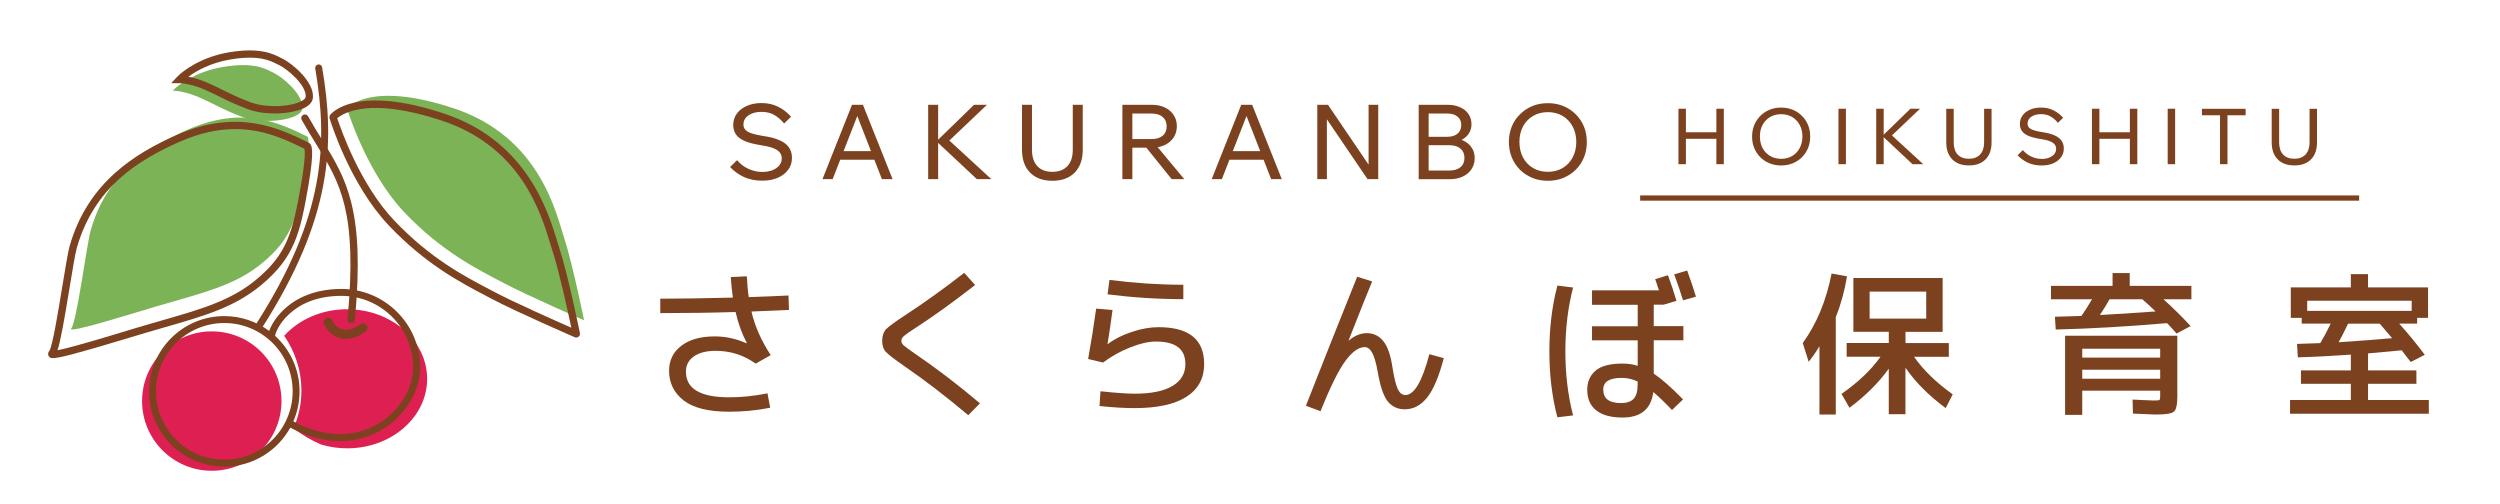
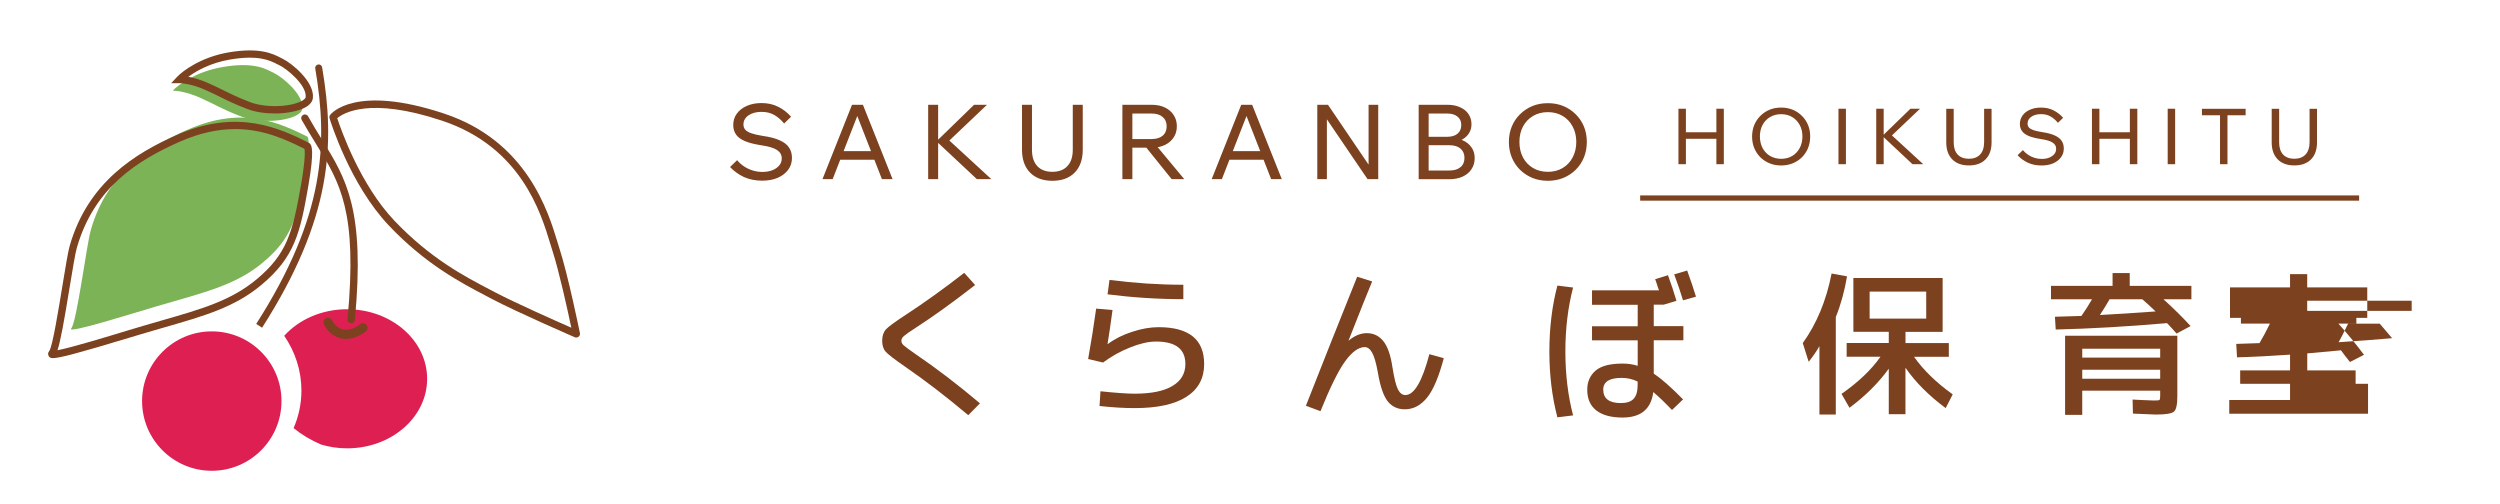
<svg xmlns="http://www.w3.org/2000/svg" id="_レイヤー_1" data-name="レイヤー 1" viewBox="0 0 476.66 96">
  <defs>
    <style>
      .cls-1 {
        fill: #7cb356;
      }

      .cls-2 {
        fill: none;
      }

      .cls-3, .cls-4 {
        fill: #7c411f;
      }

      .cls-5, .cls-6 {
        fill: #dd2051;
      }

      .cls-4, .cls-6 {
        fill-rule: evenodd;
      }

      .cls-7 {
        clip-path: url(#clippath);
      }
    </style>
    <clipPath id="clippath">
      <rect class="cls-2" x="9.07" y="9.5" width="102.34" height="80.26" />
    </clipPath>
  </defs>
  <g class="cls-7">
    <g>
      <path class="cls-5" d="M40.38,89.76c7.34,0,13.29-5.95,13.29-13.29s-5.95-13.29-13.29-13.29-13.29,5.95-13.29,13.29,5.95,13.29,13.29,13.29Z" />
      <path class="cls-1" d="M35.79,24.73c10.56-4.69,17.7-1.2,22.79,1.31,0,0,.79.05-.4,6.88-1.48,8.54-2.49,12.49-8.08,17.15-5.25,4.38-11.42,5.75-20.2,8.32-4.17,1.22-17.38,5.41-16.32,4.23,1.05-1.17,2.96-16.09,3.73-18.76,3.09-10.79,10.88-15.77,18.47-19.14Z" />
      <path class="cls-1" d="M42.42,12.79c-5.02.85-8.41,3.35-9.48,4.49.71,0,2.72.26,5.08,1.3,3.34,1.48,3.95,2.08,8.01,3.65,4.27,1.65,11.41.65,11.62-1.53.27-2.72-3.87-6.03-5.34-6.74-1.47-.71-3.61-2.25-9.88-1.18Z" />
-       <path class="cls-1" d="M86.62,20.69c-16.32-5.45-20.46,0-20.46,0,0,0,3.63,12.07,10.88,19.73,7.25,7.66,14.24,11.03,18.91,13.5,4.66,2.47,15.41,7.14,15.41,7.14,0,0-2.2-10.77-3.76-15.58-1.55-4.8-4.66-19.34-20.98-24.79Z" />
      <path class="cls-3" d="M61.42,12.84c-.06-.36-.4-.61-.77-.54-.36.06-.61.4-.54.77l1.31-.22ZM60.11,13.07c1.22,7.19,1.68,14.22.21,22-1.47,7.79-4.88,16.38-11.47,26.69l1.12.72c6.66-10.42,10.15-19.17,11.66-27.16,1.51-7.99,1.03-15.19-.21-22.47l-1.31.22Z" />
      <path class="cls-6" d="M55.98,81.62c.96-2.22,1.49-4.63,1.49-7.15,0-3.82-1.19-7.39-3.28-10.45,2.8-3.09,7.15-5.07,12.02-5.06,8.43.02,15.24,5.97,15.23,13.29-.01,7.32-6.86,13.25-15.28,13.23-1.73,0-3.39-.26-4.94-.72-1.93-.82-3.7-1.88-5.25-3.14Z" />
-       <path class="cls-4" d="M52.47,63.98s.02-.19.12-.48c.09-.27.24-.61.45-.99.42-.77,1.1-1.71,2.07-2.61,1.94-1.8,5.1-3.49,9.98-3.49,7.56,0,13.69,6.13,13.69,13.69,0,3.7-2.41,8.09-6.54,10.61-4.01,2.45-9.68,3.16-16.31-.37.76-1.75,1.19-3.69,1.19-5.72,0-4.21-1.82-8.01-4.71-10.63h.06ZM55.35,81.53c-2.44,4.43-7.16,7.44-12.58,7.44-7.93,0-14.35-6.43-14.35-14.35s6.43-14.35,14.35-14.35c3.21,0,6.17,1.05,8.56,2.83,0,0,0-.02,0-.02.12-.35.3-.75.55-1.2.49-.89,1.25-1.94,2.33-2.94,2.18-2.02,5.67-3.85,10.89-3.85,8.29,0,15.02,6.72,15.02,15.02,0,4.22-2.7,9.01-7.18,11.74-4.44,2.71-10.59,3.4-17.59-.31ZM55.8,74.61c0,7.19-5.83,13.02-13.03,13.02s-13.03-5.83-13.03-13.02,5.83-13.02,13.03-13.02,13.03,5.83,13.03,13.02Z" />
      <path class="cls-3" d="M109.89,64.37c-.09,0-.19-.02-.28-.06-.11-.05-11.11-4.82-15.86-7.33-.34-.18-.68-.36-1.04-.55-4.87-2.55-11.55-6.04-18.55-13.41-7.47-7.87-11.17-19.97-11.33-20.48-.06-.22-.02-.45.11-.63.19-.24,4.75-5.91,21.78-.24h0c15.76,5.25,19.83,18.74,21.57,24.49.15.5.29.95.41,1.33,1.59,4.9,3.78,15.57,3.87,16.02.05.26-.04.52-.24.68-.13.1-.28.16-.44.16ZM64.3,22.54c.71,2.16,4.38,12.68,10.88,19.52,6.84,7.2,13.39,10.63,18.18,13.13.36.19.71.37,1.05.55,3.76,1.98,11.5,5.42,14.52,6.74-.65-3.08-2.32-10.73-3.56-14.54-.13-.39-.27-.85-.42-1.36-1.82-6.02-5.6-18.55-20.67-23.57h0c-13.86-4.62-18.88-1.41-19.98-.47Z" />
      <path class="cls-3" d="M52.34,21.63c-1.81,0-3.68-.26-5.24-.87-2.5-.97-3.73-1.58-5.03-2.23-.85-.42-1.72-.86-3.02-1.43-2.3-1.02-4.24-1.24-4.79-1.24h-1.62l1.1-1.18c1.17-1.25,4.73-3.83,9.88-4.7,5.92-1,8.41.27,9.89,1.03.15.07.28.15.41.21,1.7.82,6.04,4.35,5.74,7.44-.04.45-.3,1.12-1.26,1.71-1.27.78-3.61,1.27-6.07,1.27ZM35.92,14.64c1,.19,2.3.55,3.71,1.17,1.33.59,2.22,1.03,3.08,1.46,1.27.63,2.47,1.23,4.9,2.18,3.27,1.26,8.18.88,10.07-.29.36-.22.58-.46.6-.65.22-2.29-3.59-5.38-4.95-6.04-.14-.07-.29-.14-.45-.22-1.41-.73-3.55-1.82-9.02-.9h0c-3.62.61-6.37,2.11-7.95,3.29ZM43.75,10.66h0,0Z" />
      <path class="cls-3" d="M10.09,68.28c-.55,0-.66-.18-.8-.39-.15-.24-.2-.63.12-1,.59-.8,1.74-7.78,2.49-12.4.57-3.46,1.06-6.45,1.38-7.59,3.51-12.28,12.72-17.74,20.34-21.13l.28.64-.28-.64c11.71-5.2,19.81-1.24,25.18,1.41.13.05.25.14.35.27.23.29.84,1.05-.35,7.93-1.57,9.05-2.6,13.64-8.97,18.95-5.08,4.24-10.79,5.88-18.7,8.15-1.08.31-2.21.63-3.37.98-.8.23-1.9.57-3.17.95-10.06,3.04-13.32,3.87-14.51,3.87ZM44.84,24.61c-3.12,0-6.65.67-10.64,2.44-7.8,3.47-16.23,8.58-19.56,20.23-.3,1.06-.81,4.15-1.35,7.43-1.08,6.61-1.75,10.34-2.33,12.07,2.56-.48,9.59-2.61,13.23-3.72,1.27-.39,2.38-.72,3.18-.95,1.17-.34,2.3-.67,3.38-.98,7.74-2.22,13.33-3.83,18.18-7.88,5.71-4.77,6.86-8.76,8.48-18.11.85-4.93.72-6.39.64-6.77-3.46-1.7-7.72-3.76-13.22-3.76Z" />
      <path class="cls-3" d="M65.98,64.63c-.39,0-.77-.05-1.15-.15-1.55-.42-2.6-1.65-3.06-2.66-.2-.44,0-.96.43-1.16.44-.2.96,0,1.16.43.3.65.95,1.43,1.92,1.69.99.27,2.14-.06,3.42-.98.39-.28.94-.19,1.22.2.28.39.19.94-.2,1.22-1.3.93-2.56,1.4-3.75,1.4Z" />
      <path class="cls-3" d="M66.96,61.63s-.04,0-.07,0c-.39-.04-.67-.38-.63-.76,1.94-20.58-1.41-26-6.05-33.51-.87-1.41-1.77-2.86-2.69-4.5-.19-.34-.07-.76.27-.95.34-.19.76-.07.95.27.9,1.62,1.79,3.06,2.66,4.45,4.6,7.45,8.24,13.34,6.26,34.38-.03.36-.34.64-.7.64Z" />
    </g>
  </g>
  <g>
    <path class="cls-3" d="M139.19,31.85l1.35-1.31c.38.46.83.86,1.33,1.19.5.33,1.04.59,1.63.77.58.18,1.2.28,1.84.28.73,0,1.37-.11,1.92-.32.55-.22.99-.53,1.31-.91.32-.38.48-.83.48-1.35,0-.67-.3-1.2-.89-1.59-.58-.4-1.59-.7-3.01-.91-1.29-.2-2.33-.46-3.11-.79-.78-.33-1.35-.75-1.7-1.25-.36-.52-.54-1.12-.54-1.82,0-.82.23-1.55.69-2.18s1.1-1.12,1.9-1.47c.82-.36,1.75-.54,2.79-.54,1.2,0,2.27.24,3.19.71.94.46,1.76,1.1,2.46,1.9l-1.33,1.29c-.54-.67-1.16-1.21-1.84-1.61-.69-.41-1.51-.61-2.48-.61s-1.83.22-2.48.67c-.63.44-.95,1.02-.95,1.76,0,.38.12.71.36.99.24.26.63.49,1.17.67s1.27.35,2.18.5c1.32.18,2.38.46,3.19.83.82.36,1.41.81,1.78,1.37.38.55.57,1.22.57,2,0,.86-.24,1.61-.73,2.26-.48.65-1.14,1.16-2,1.53-.85.36-1.82.54-2.93.54-1.31,0-2.47-.23-3.49-.69-1.02-.48-1.9-1.12-2.66-1.92ZM167.39,30.46h-7.93v-1.65h7.93v1.65ZM170.17,34.15h-2.02l-5.05-12.94h.71l-5.05,12.94h-1.94l5.63-14.17h2.08l5.65,14.17ZM178.87,34.15h-1.9v-14.17h1.9v14.17ZM189,34.15h-2.75l-7.85-7.35h.3l7.02-6.82h2.46l-7.45,7.08v-.52l8.28,7.61ZM206.44,19.98v8.58c0,1.86-.52,3.32-1.55,4.36-1.02,1.03-2.43,1.55-4.24,1.55s-3.21-.52-4.24-1.55c-1.03-1.04-1.55-2.5-1.55-4.36v-8.58h1.9v8.58c0,1.35.34,2.38,1.01,3.11.69.73,1.65,1.09,2.87,1.09s2.2-.36,2.87-1.09c.69-.73,1.03-1.76,1.03-3.11v-8.58h1.88ZM215.9,34.15h-1.9v-14.17h5.59c.96,0,1.8.17,2.52.52.71.34,1.27.82,1.66,1.43.41.61.61,1.32.61,2.14s-.2,1.53-.61,2.14c-.4.61-.95,1.08-1.66,1.43-.71.34-1.55.52-2.52.52h-3.88v-1.65h3.88c.89,0,1.58-.21,2.08-.63.52-.44.77-1.04.77-1.8s-.26-1.36-.77-1.78c-.5-.44-1.2-.65-2.08-.65h-3.69v12.53ZM225.79,34.15h-2.4l-5.31-6.6h2.22l5.49,6.6ZM241.6,30.46h-7.93v-1.65h7.93v1.65ZM244.38,34.15h-2.02l-5.05-12.94h.71l-5.05,12.94h-1.94l5.63-14.17h2.08l5.65,14.17ZM253,34.15h-1.84v-14.17h2.04l8.28,12.21h-.54v-12.21h1.84v14.17h-2.04l-8.3-12.21h.55v12.21ZM270.49,34.15v-14.17h5.51c.92,0,1.72.16,2.4.48.69.3,1.22.73,1.59,1.29.38.55.57,1.21.57,1.96,0,.69-.19,1.3-.57,1.84-.37.53-.9.94-1.59,1.25-.67.29-1.47.44-2.4.44h-3.41v-.97h3.77c.96,0,1.8.16,2.52.48.73.32,1.29.77,1.68,1.35.41.57.61,1.25.61,2.04s-.2,1.51-.61,2.12c-.4.61-.96,1.08-1.68,1.41-.71.33-1.55.5-2.52.5h-5.87ZM272.39,32.51h3.98c.89,0,1.58-.21,2.08-.63.52-.42.77-1.02.77-1.78s-.26-1.36-.77-1.78c-.5-.42-1.2-.63-2.08-.63h-4.18v-1.61h3.77c.82,0,1.47-.2,1.94-.59.48-.41.71-.96.71-1.66s-.24-1.2-.71-1.59c-.48-.4-1.12-.59-1.94-.59h-3.57v10.88ZM295.12,34.47c-1.07,0-2.05-.18-2.95-.55s-1.68-.89-2.36-1.55c-.67-.67-1.2-1.46-1.57-2.36-.37-.91-.55-1.9-.55-2.95s.18-2.03.55-2.93.89-1.68,1.57-2.34c.67-.67,1.46-1.2,2.36-1.57.9-.37,1.88-.55,2.95-.55s2.05.18,2.95.55c.9.37,1.68.89,2.36,1.57.67.66,1.2,1.44,1.57,2.34s.55,1.88.55,2.93-.18,2.04-.55,2.95c-.37.9-.89,1.68-1.57,2.36-.67.66-1.46,1.18-2.36,1.55-.9.37-1.88.55-2.95.55ZM295.12,32.76c1.07,0,2.01-.24,2.83-.73.82-.49,1.45-1.16,1.9-2.02.46-.87.69-1.86.69-2.95s-.23-2.07-.69-2.93c-.45-.86-1.08-1.53-1.9-2.02-.82-.49-1.76-.73-2.83-.73s-2,.24-2.83.73c-.82.49-1.46,1.16-1.92,2.02-.45.86-.67,1.84-.67,2.93s.22,2.08.67,2.95c.46.86,1.1,1.53,1.92,2.02.83.49,1.78.73,2.83.73Z" />
    <path class="cls-3" d="M327.25,31.31v-10.58h1.42v10.58h-1.42ZM321.44,31.31h-1.42v-10.58h1.42v10.58ZM321.29,26.46v-1.24h6.11v1.24h-6.11ZM339.6,31.55c-.8,0-1.53-.14-2.2-.41s-1.26-.66-1.76-1.15c-.5-.5-.89-1.09-1.17-1.76-.28-.68-.41-1.42-.41-2.2s.14-1.52.41-2.19c.28-.67.67-1.25,1.17-1.75.5-.5,1.09-.89,1.76-1.17s1.41-.41,2.2-.41,1.53.14,2.2.41,1.26.67,1.76,1.17c.5.49.89,1.07,1.17,1.75.28.67.41,1.4.41,2.19s-.14,1.52-.41,2.2c-.28.67-.67,1.26-1.17,1.76-.5.49-1.09.88-1.76,1.15s-1.41.41-2.2.41ZM339.6,30.28c.8,0,1.5-.18,2.12-.55.61-.36,1.08-.87,1.42-1.51.35-.65.52-1.39.52-2.2s-.17-1.55-.52-2.19c-.34-.64-.81-1.14-1.42-1.51s-1.32-.55-2.12-.55-1.49.18-2.12.55c-.61.36-1.09.87-1.43,1.51-.34.64-.5,1.37-.5,2.19s.17,1.55.5,2.2c.35.64.82,1.14,1.43,1.51.62.36,1.33.55,2.12.55ZM351.95,31.31h-1.42v-10.58h1.42v10.58ZM359.15,31.31h-1.42v-10.58h1.42v10.58ZM366.71,31.31h-2.06l-5.86-5.49h.22l5.24-5.09h1.83l-5.56,5.28v-.38l6.18,5.68ZM379.72,20.74v6.4c0,1.39-.38,2.48-1.15,3.25-.76.77-1.81,1.15-3.17,1.15s-2.4-.38-3.17-1.15c-.77-.78-1.15-1.86-1.15-3.25v-6.4h1.42v6.4c0,1.01.25,1.78.75,2.32.51.54,1.23.81,2.14.81s1.64-.27,2.14-.81c.51-.54.77-1.32.77-2.32v-6.4h1.41ZM384.68,29.6l1.01-.98c.29.35.62.64.99.89.37.25.78.44,1.21.58.43.14.89.21,1.38.21.54,0,1.02-.08,1.43-.24.41-.17.74-.39.98-.68.24-.29.35-.62.35-1.01,0-.5-.22-.9-.67-1.18-.43-.3-1.18-.52-2.25-.68-.97-.15-1.74-.35-2.32-.59-.58-.25-1.01-.56-1.27-.93-.27-.38-.4-.84-.4-1.36,0-.61.17-1.15.52-1.63.34-.47.82-.84,1.42-1.09.61-.27,1.31-.4,2.09-.4.9,0,1.69.18,2.38.53.7.35,1.31.82,1.83,1.42l-.99.96c-.4-.5-.86-.9-1.38-1.2-.51-.31-1.13-.46-1.85-.46s-1.37.17-1.85.5c-.47.33-.71.76-.71,1.32,0,.29.09.53.27.74.18.2.47.36.87.5.4.14.95.26,1.63.37.99.14,1.78.35,2.38.62.61.27,1.05.61,1.33,1.02.29.41.43.91.43,1.49,0,.64-.18,1.2-.55,1.69-.36.48-.85.86-1.49,1.14-.63.27-1.36.4-2.19.4-.98,0-1.84-.17-2.6-.52-.76-.35-1.42-.83-1.98-1.43ZM406.09,31.31v-10.58h1.42v10.58h-1.42ZM400.28,31.31h-1.42v-10.58h1.42v10.58ZM400.13,26.46v-1.24h6.11v1.24h-6.11ZM414.72,31.31h-1.42v-10.58h1.42v10.58ZM424.7,31.31h-1.42v-9.48h1.42v9.48ZM428.16,21.98h-8.33v-1.24h8.33v1.24ZM441.77,20.74v6.4c0,1.39-.38,2.48-1.15,3.25-.76.77-1.81,1.15-3.17,1.15s-2.4-.38-3.17-1.15c-.77-.78-1.15-1.86-1.15-3.25v-6.4h1.42v6.4c0,1.01.25,1.78.75,2.32.51.54,1.23.81,2.14.81s1.64-.27,2.14-.81c.51-.54.77-1.32.77-2.32v-6.4h1.41Z" />
    <rect class="cls-3" x="312.72" y="37.26" width="137.08" height="1" />
    <g>
-       <path class="cls-3" d="M136.44,66.89c-1.77,0-3.16.36-4.16,1.07s-1.5,1.68-1.5,2.9c0,3.26,2.75,4.89,8.25,4.89,2.36,0,4.8-.25,7.3-.76l.52,2.75c-2.55.51-5.15.76-7.82.76-3.95,0-6.85-.72-8.71-2.17-1.83-1.45-2.75-3.32-2.75-5.62,0-2,.77-3.59,2.32-4.77,1.55-1.2,3.68-1.8,6.39-1.8,2.08,0,4.09.44,6.05,1.31l.06-.06c-.94-1.77-1.65-3.74-2.14-5.9-4.5.14-9.29.21-14.36.21v-2.75c3.77,0,8.38-.07,13.84-.21-.16-1.12-.3-2.42-.4-3.91l3.06-.15c.1,1.75.22,3.08.37,3.97,3.38-.12,5.91-.22,7.58-.31l.09,2.75c-1.63.08-4.01.18-7.15.31.63,2.77,1.85,5.54,3.67,8.31l-2.87,1.62c-2.28-1.63-4.83-2.44-7.64-2.44Z" />
      <path class="cls-3" d="M174.67,62.44c-1.22.79-2,1.33-2.32,1.62-.33.29-.49.59-.49.92,0,.31.14.59.43.86.29.26.99.78,2.11,1.56,4.16,2.83,8.3,6,12.44,9.5l-2.23,2.26c-4.16-3.5-8.19-6.6-12.1-9.29-1.94-1.34-3.14-2.27-3.61-2.78-.47-.51-.7-1.21-.7-2.11s.24-1.67.73-2.2c.51-.53,1.76-1.45,3.76-2.75,3.61-2.36,7.32-5.03,11.15-8.01l2.08,2.32c-4.16,3.24-7.9,5.94-11.24,8.1Z" />
      <path class="cls-3" d="M209,58.84l3.12.27c-.35,2.59-.66,4.75-.95,6.48h.06c1.3-.98,2.84-1.75,4.61-2.32,1.77-.59,3.46-.89,5.07-.89,5.78,0,8.68,2.34,8.68,7.03,0,2.71-1.12,4.79-3.36,6.23-2.24,1.45-5.54,2.17-9.9,2.17-1.98,0-4.21-.13-6.69-.4l.18-2.81c2.95.31,5.12.46,6.51.46,3.18,0,5.58-.49,7.21-1.47,1.65-.98,2.47-2.37,2.47-4.19,0-2.85-1.86-4.28-5.59-4.28-1.43,0-3.06.37-4.89,1.1-1.83.71-3.57,1.68-5.22,2.9l-2.84-.67c.57-3.16,1.08-6.37,1.53-9.62ZM211.53,53.37c4.75.61,9.44.92,14.09.92v2.75c-4.81,0-9.62-.31-14.45-.92l.37-2.75Z" />
      <path class="cls-3" d="M258.78,52.77l2.84.89c-.92,2.2-2.41,5.95-4.49,11.24l.03.03c1.12-.94,2.27-1.41,3.45-1.41,1.28,0,2.33.51,3.15,1.53s1.4,2.7,1.74,5.04c.33,2.04.67,3.42,1.04,4.16.37.71.83,1.07,1.41,1.07,1.69,0,3.22-2.6,4.58-7.79l2.75.76c-.94,3.56-2.01,6.08-3.21,7.55-1.2,1.47-2.61,2.2-4.22,2.2-1.37,0-2.45-.51-3.27-1.53-.79-1.02-1.42-2.83-1.86-5.44-.33-1.83-.69-3.11-1.1-3.82-.39-.71-.86-1.07-1.41-1.07-1.18,0-2.42.9-3.73,2.69-1.3,1.79-2.87,4.97-4.71,9.53l-2.78-1.04c3.06-7.78,6.31-15.98,9.78-24.6Z" />
      <path class="cls-3" d="M350.02,60.45v18.58h-3.12v-13.02c-.61,1.05-1.3,2.04-2.05,2.97l-1.13-3.57c2.66-3.69,4.49-8.11,5.5-13.26l2.94.54c-.46,2.77-1.17,5.36-2.14,7.76ZM356.47,60.74h10.79v-5.14h-10.79v5.14ZM370.39,53.01v10.26h-7.08v2.14h8.26v2.62h-6.63c1.8,2.56,4.26,4.94,7.37,7.16l-1.34,2.62c-3.21-2.38-5.77-4.94-7.67-7.7v8.86h-3.18v-8.68c-1.94,2.7-4.44,5.18-7.49,7.46l-1.52-2.65c3.19-2.22,5.67-4.58,7.43-7.08h-6.45v-2.62h8.03v-2.14h-6.75v-10.26h17.01Z" />
      <path class="cls-3" d="M397.01,70.49v1.72h14.86v-1.72h-14.86ZM397.01,68.18h14.86v-1.69h-14.86v1.69ZM408.46,57.06h-6.24c-.55.97-1.17,1.97-1.84,3,3.11-.16,6.65-.39,10.61-.68-.91-.89-1.75-1.66-2.53-2.32ZM393.74,64.01h21.4v11.53c0,1.61-.22,2.59-.65,2.94-.44.38-1.59.56-3.45.56-.42,0-1.87-.06-4.37-.18l-.06-2.68c.52.02,1.09.05,1.72.09.63.02,1.13.04,1.49.06.36.02.64.03.86.03.59,0,.94-.03,1.04-.09.1-.08.15-.33.15-.74v-1.04h-14.86v4.61h-3.27v-15.1ZM417.82,54.5v2.56h-5.32c1.98,1.8,3.71,3.51,5.17,5.11l-2.68,1.43c-.59-.69-1.2-1.36-1.81-1.99-7.55.65-14.63,1.06-21.23,1.22l-.15-2.44c1.05-.02,2.74-.07,5.05-.15.73-1.05,1.41-2.11,2.02-3.18h-7.82v-2.56h11.74v-2.44h3.27v2.44h11.74Z" />
-       <path class="cls-3" d="M456.08,64.47c-1.03-1.23-1.81-2.15-2.35-2.76h-6.03c-.83,1.72-1.44,2.9-1.81,3.54,4-.26,7.4-.52,10.2-.77ZM451.5,73.18v3.09h11.59v2.62h-26.46v-2.62h11.59v-3.09h-9.51v-2.56h9.51v-3c-3.73.26-7.1.43-10.11.51l-.15-2.56c.91-.02,2.39-.07,4.43-.15.63-1.05,1.3-2.29,1.99-3.72h-5.53v-1.1h-2.08v-5.8h11.45v-2.53h3.27v2.53h11.45v5.8h-2.08v1.1h-3.42c1.7,1.9,3.33,3.88,4.88,5.95l-2.68,1.37c-.22-.3-.55-.71-.98-1.25-.42-.55-.66-.88-.74-.98-2.72.26-4.86.46-6.42.59v3.24h9.22v2.56h-9.22ZM459.82,57.34h-19.92v1.93h19.92v-1.93Z" />
+       <path class="cls-3" d="M456.08,64.47c-1.03-1.23-1.81-2.15-2.35-2.76h-6.03c-.83,1.72-1.44,2.9-1.81,3.54,4-.26,7.4-.52,10.2-.77ZM451.5,73.18v3.09v2.62h-26.46v-2.62h11.59v-3.09h-9.51v-2.56h9.51v-3c-3.73.26-7.1.43-10.11.51l-.15-2.56c.91-.02,2.39-.07,4.43-.15.63-1.05,1.3-2.29,1.99-3.72h-5.53v-1.1h-2.08v-5.8h11.45v-2.53h3.27v2.53h11.45v5.8h-2.08v1.1h-3.42c1.7,1.9,3.33,3.88,4.88,5.95l-2.68,1.37c-.22-.3-.55-.71-.98-1.25-.42-.55-.66-.88-.74-.98-2.72.26-4.86.46-6.42.59v3.24h9.22v2.56h-9.22ZM459.82,57.34h-19.92v1.93h19.92v-1.93Z" />
      <path class="cls-3" d="M315.58,53.23l2.44-.76c.61,1.65,1.15,3.28,1.62,4.89l-2.44.73h-1.89v4.09h5.65v2.69h-5.65v6.36c1.47.98,3.33,2.62,5.59,4.92l-2.11,2.02c-1.45-1.51-2.64-2.65-3.57-3.42-.41,3.24-2.36,4.86-5.87,4.86-2.18,0-3.85-.46-5.01-1.37-1.14-.9-1.71-2.21-1.71-3.94,0-1.49.52-2.69,1.56-3.61,1.06-.92,2.78-1.37,5.16-1.37,1.06,0,2.03.14,2.9.43v-4.86h-8.71v-2.69h8.71v-4.09h-8.71v-2.75h12.77c-.06-.16-.14-.39-.24-.67-.08-.29-.16-.54-.24-.76-.08-.24-.16-.47-.24-.67ZM319.21,52.31l2.47-.73c.69,1.89,1.25,3.55,1.68,4.98l-2.47.7c-.45-1.49-1.01-3.14-1.68-4.95ZM299.93,54.82c-.98,3.77-1.47,7.83-1.47,12.19s.49,8.42,1.47,12.19l-2.99.37c-1.02-3.87-1.53-8.06-1.53-12.56s.51-8.69,1.53-12.56l2.99.37ZM312.25,72.75c-.96-.47-1.98-.7-3.06-.7-2.34,0-3.51.74-3.51,2.23,0,1.71,1.12,2.57,3.36,2.57,1.12,0,1.93-.27,2.44-.82s.76-1.44.76-2.66v-.61Z" />
    </g>
  </g>
</svg>